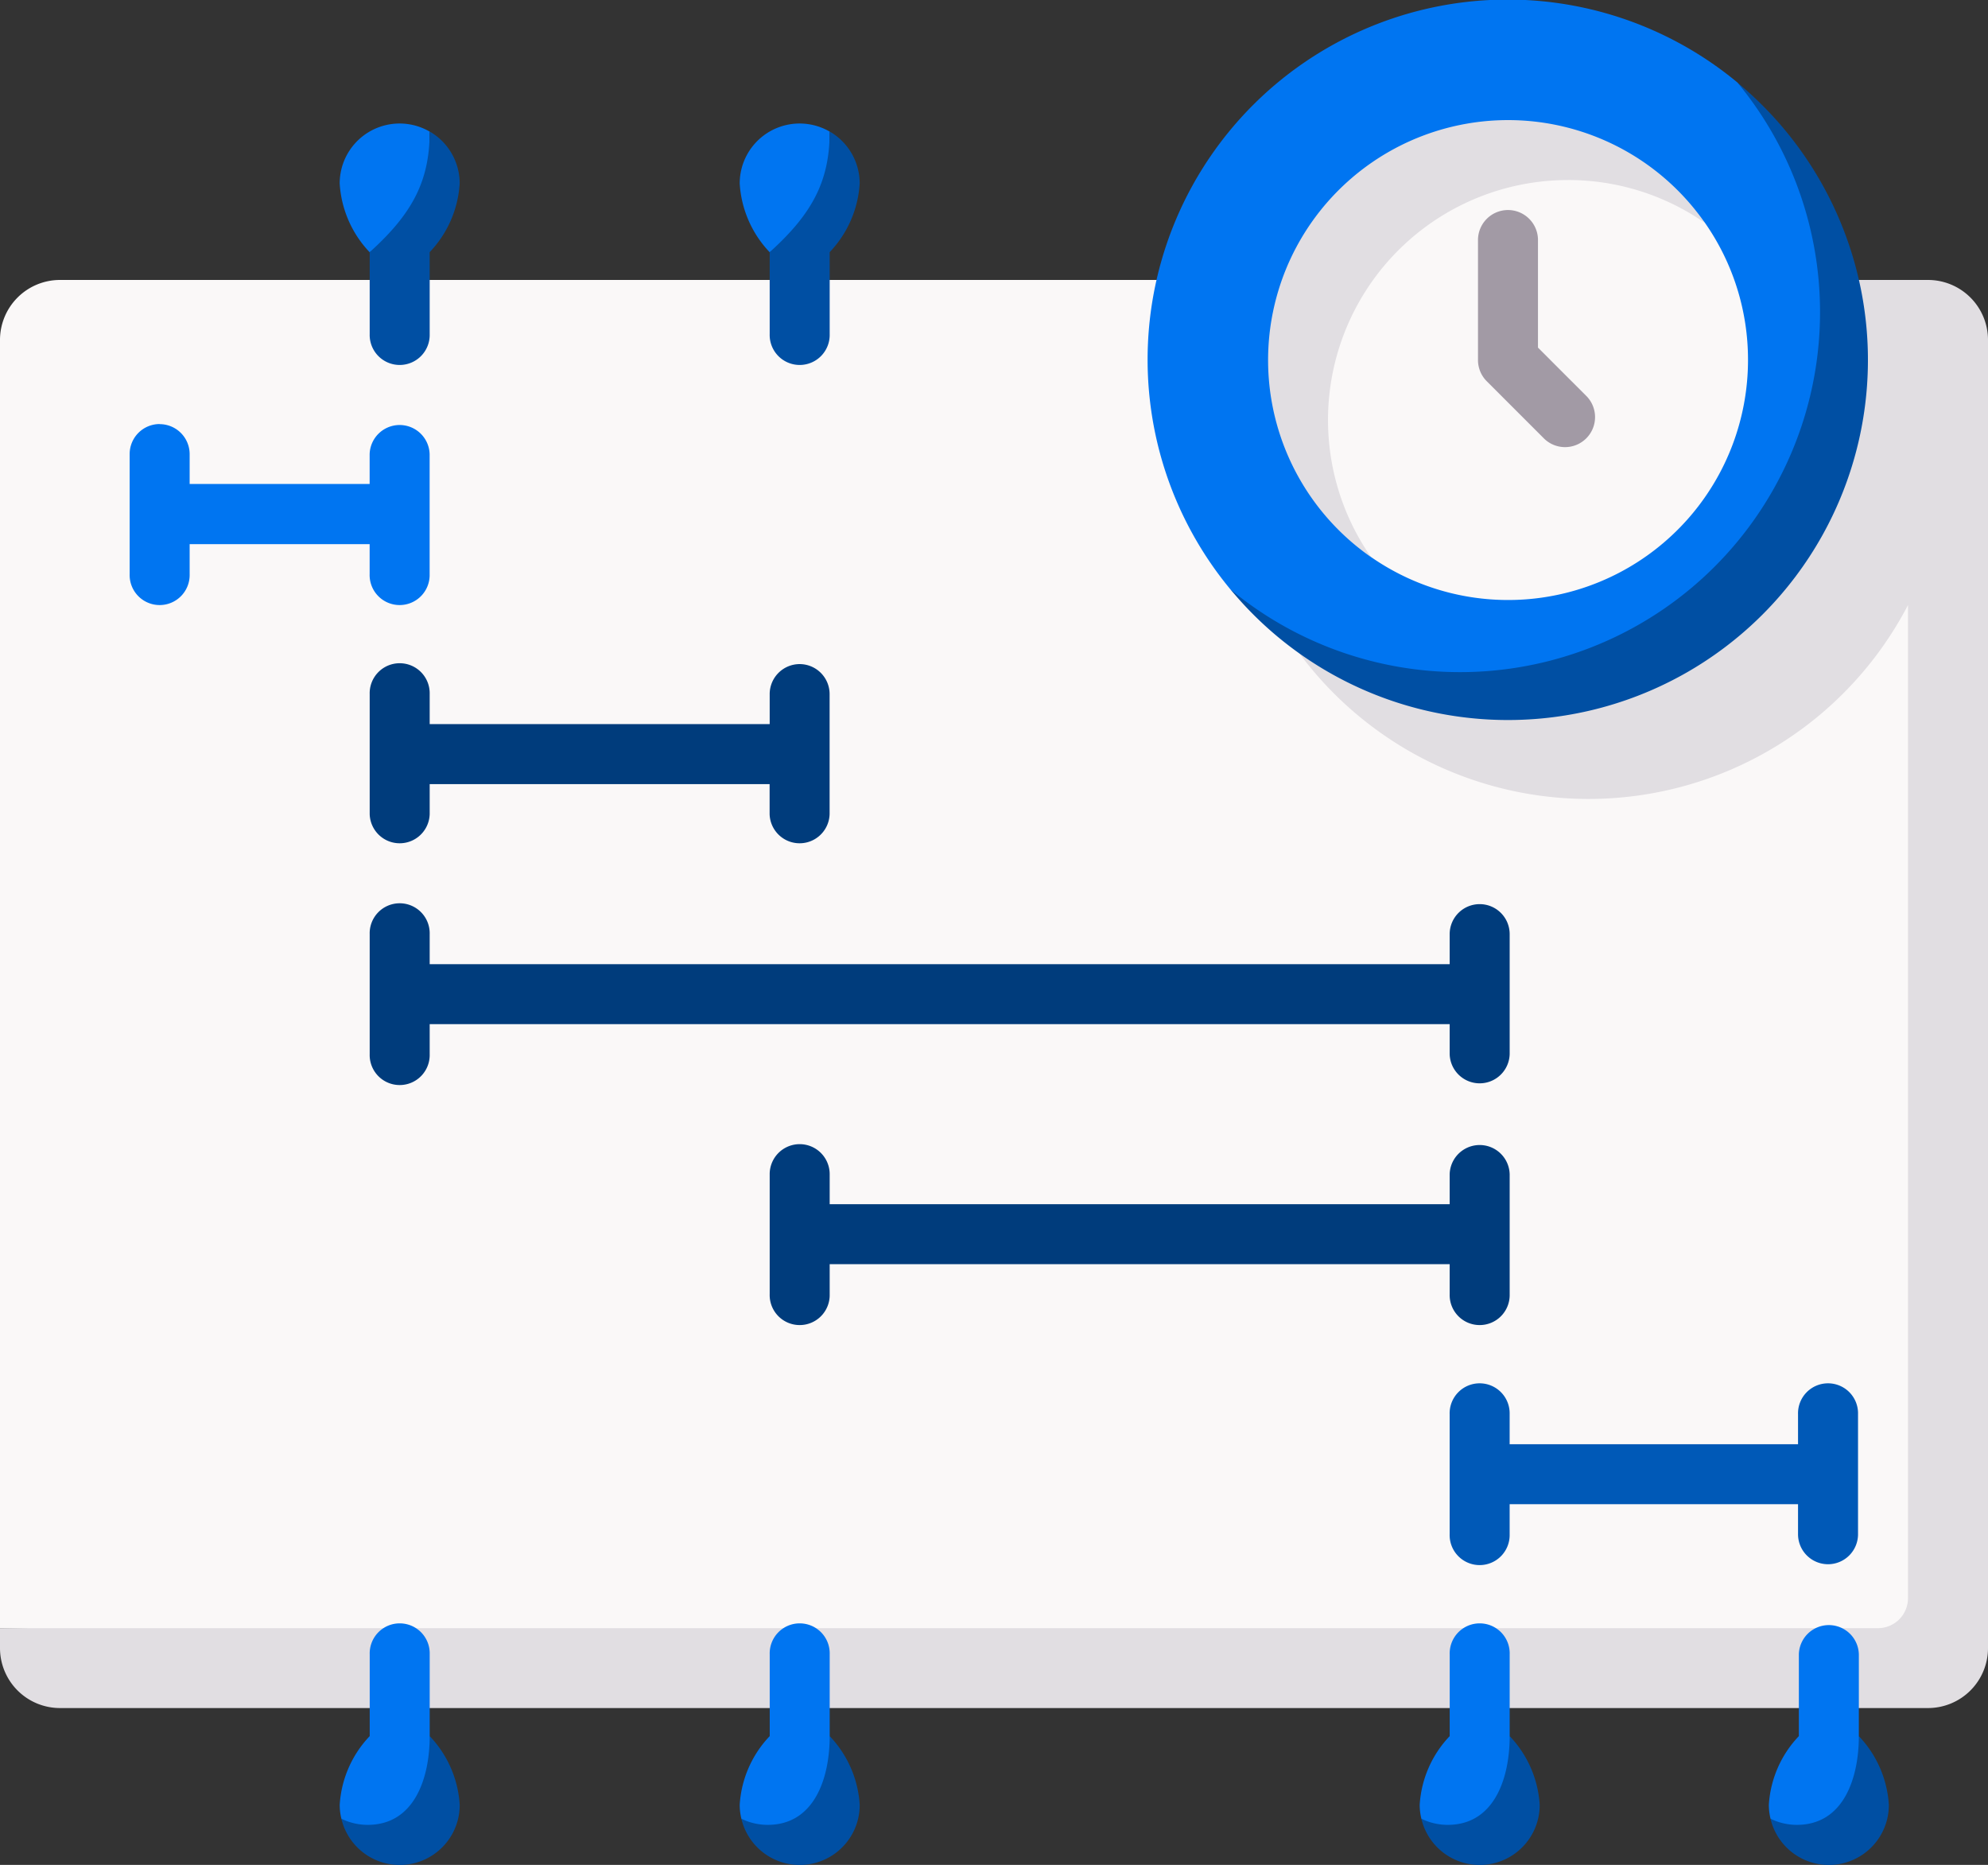
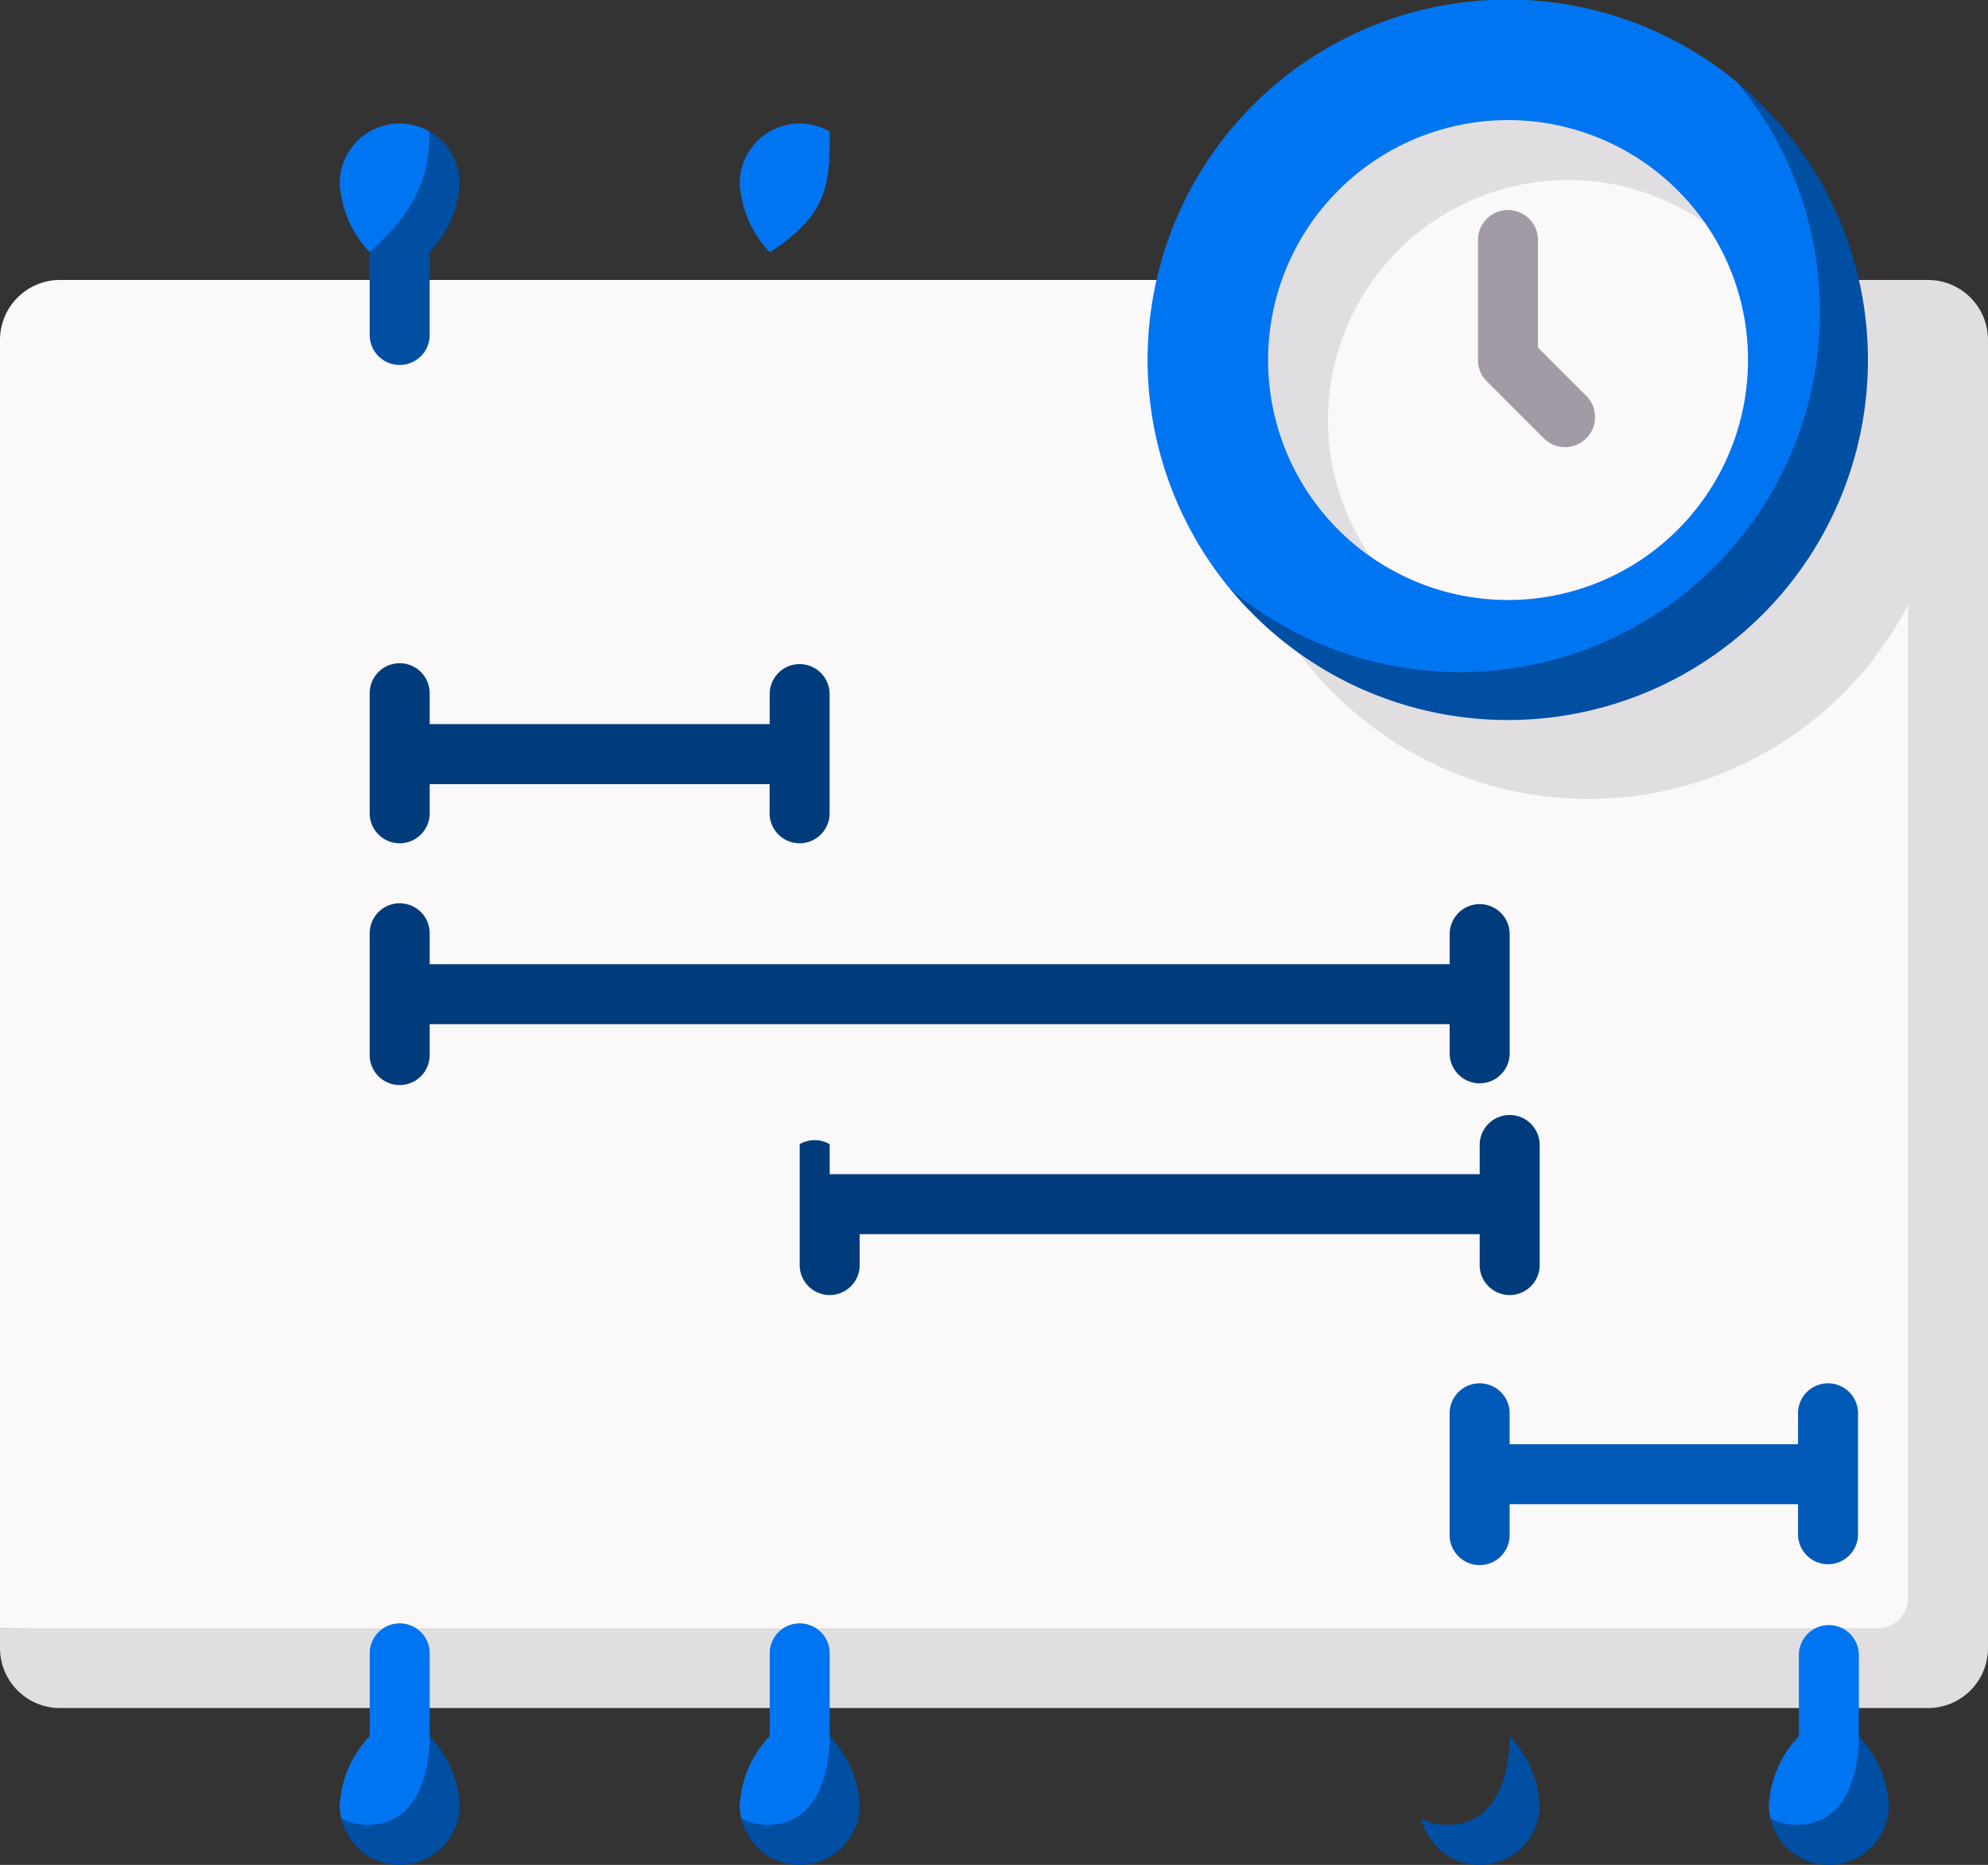
<svg xmlns="http://www.w3.org/2000/svg" width="79.963" height="75" viewBox="0 0 79.963 75">
  <rect x="0" y="0" width="79.963" height="75" fill="#333333" stroke="none" />
  <g id="gantt-chart" transform="translate(0 -15.89)">
    <path id="Path_15946" data-name="Path 15946" d="M78.354,143.832V101.078L50.9,88H2.413A2.413,2.413,0,0,0,0,90.416v51.807Z" transform="translate(0 -60.851)" fill="#faf8f8" />
    <path id="Path_15947" data-name="Path 15947" d="M77.55,88H50.9a14.483,14.483,0,0,0,25.845,13.075v39.939a1.207,1.207,0,0,1-1.207,1.207H0v.8a2.413,2.413,0,0,0,2.413,2.413H77.55a2.413,2.413,0,0,0,2.413-2.413V90.416A2.414,2.414,0,0,0,77.55,88Z" transform="translate(0 -60.851)" fill="#e1dee2" />
    <path id="Path_15948" data-name="Path 15948" d="M91.105,48a2.41,2.41,0,0,0-3.62,2.088,4.389,4.389,0,0,0,1.207,2.765C91.105,51.317,91.1,49.978,91.105,48Z" transform="translate(-73.822 -26.817)" fill="#0075f1" />
    <path id="Path_15949" data-name="Path 15949" d="M98.832,51.841a2.41,2.41,0,0,0-1.207-2.088c0,1.983-.691,3.3-2.413,4.852V57.9a1.207,1.207,0,1,0,2.413,0V54.605A4.388,4.388,0,0,0,98.832,51.841Z" transform="translate(-80.342 -28.574)" fill="#004fa3" />
    <path id="Path_15950" data-name="Path 15950" d="M194.124,48a2.41,2.41,0,0,0-3.62,2.088,4.389,4.389,0,0,0,1.207,2.765C194.124,51.317,194.124,49.978,194.124,48Z" transform="translate(-160.751 -26.817)" fill="#0075f1" />
-     <path id="Path_15951" data-name="Path 15951" d="M201.85,51.841a2.41,2.41,0,0,0-1.207-2.088c0,1.983-.691,3.3-2.413,4.852V57.9a1.207,1.207,0,1,0,2.413,0V54.605A4.387,4.387,0,0,0,201.85,51.841Z" transform="translate(-167.271 -28.574)" fill="#004fa3" />
    <path id="Path_15952" data-name="Path 15952" d="M91.107,438.644v-3.293a1.207,1.207,0,1,0-2.413,0v3.293a4.388,4.388,0,0,0-1.207,2.764,2.418,2.418,0,0,0,.067.557,2.63,2.63,0,0,0,1.864,1.052C91.309,443.017,91.95,440.672,91.107,438.644Z" transform="translate(-73.823 -352.932)" fill="#0075f1" />
    <path id="Path_15953" data-name="Path 15953" d="M91.469,462.957c0,1.662-.6,3.569-2.494,3.569a2.4,2.4,0,0,1-1.059-.247,2.412,2.412,0,0,0,4.76-.557A4.388,4.388,0,0,0,91.469,462.957Z" transform="translate(-74.185 -377.245)" fill="#004fa3" />
    <path id="Path_15954" data-name="Path 15954" d="M194.125,438.644v-3.293a1.207,1.207,0,1,0-2.413,0v3.293a4.388,4.388,0,0,0-1.207,2.764,2.418,2.418,0,0,0,.067.557,2.63,2.63,0,0,0,1.864,1.052C194.327,443.017,194.968,440.672,194.125,438.644Z" transform="translate(-160.752 -352.932)" fill="#0075f1" />
    <path id="Path_15955" data-name="Path 15955" d="M194.487,462.957c0,1.662-.6,3.569-2.494,3.569a2.4,2.4,0,0,1-1.059-.247,2.412,2.412,0,0,0,4.76-.557A4.388,4.388,0,0,0,194.487,462.957Z" transform="translate(-161.114 -377.245)" fill="#004fa3" />
-     <path id="Path_15956" data-name="Path 15956" d="M369.256,438.644v-3.293a1.207,1.207,0,1,0-2.413,0v3.293a4.388,4.388,0,0,0-1.207,2.764,2.418,2.418,0,0,0,.067.557,2.63,2.63,0,0,0,1.864,1.052C369.457,443.017,370.1,440.672,369.256,438.644Z" transform="translate(-308.532 -352.932)" fill="#0075f1" />
    <path id="Path_15957" data-name="Path 15957" d="M369.618,462.957c0,1.662-.6,3.569-2.494,3.569a2.4,2.4,0,0,1-1.059-.247,2.412,2.412,0,0,0,4.76-.557A4.388,4.388,0,0,0,369.618,462.957Z" transform="translate(-308.894 -377.245)" fill="#004fa3" />
    <path id="Path_15958" data-name="Path 15958" d="M459.176,438.644v-3.293a1.207,1.207,0,0,0-2.413,0v3.293a4.388,4.388,0,0,0-1.207,2.764,2.419,2.419,0,0,0,.067.557,2.63,2.63,0,0,0,1.864,1.052C459.378,443.017,460.019,440.672,459.176,438.644Z" transform="translate(-384.408 -352.932)" fill="#0075f1" />
    <path id="Path_15959" data-name="Path 15959" d="M459.538,462.957c0,1.662-.6,3.569-2.494,3.569a2.4,2.4,0,0,1-1.059-.247,2.412,2.412,0,0,0,4.76-.557A4.387,4.387,0,0,0,459.538,462.957Z" transform="translate(-384.77 -377.245)" fill="#004fa3" />
    <path id="Path_15960" data-name="Path 15960" d="M323.5,29.244a14.55,14.55,0,0,0-4.126-10.033A14.48,14.48,0,0,0,298.983,39.6a13.935,13.935,0,0,0,10.033,4.126A14.48,14.48,0,0,0,323.5,29.244Z" transform="translate(-249.486)" fill="#0075f1" />
    <path id="Path_15961" data-name="Path 15961" d="M337.315,37.156a14.48,14.48,0,0,1-20.387,20.387,14.48,14.48,0,1,0,20.387-20.387Z" transform="translate(-267.431 -17.945)" fill="#004fa3" />
    <path id="Path_15962" data-name="Path 15962" d="M352.829,63.4a9.607,9.607,0,0,0-1.729-5.511,9.39,9.39,0,0,0-6.637-2.856,9.654,9.654,0,0,0-9.654,9.654,9.5,9.5,0,0,0,2.856,6.637A9.651,9.651,0,0,0,352.829,63.4Z" transform="translate(-282.519 -33.033)" fill="#faf8f8" />
    <path id="Path_15963" data-name="Path 15963" d="M338.634,49.208a9.605,9.605,0,0,1,5.511,1.729A9.652,9.652,0,1,0,330.71,64.373a9.651,9.651,0,0,1,7.924-15.164Z" transform="translate(-275.564 -26.078)" fill="#e1dee2" />
-     <path id="Path_15964" data-name="Path 15964" d="M34.609,125.089A1.207,1.207,0,0,0,33.4,126.3v4.827a1.207,1.207,0,1,0,2.413,0v-1.207h7.24v1.207a1.207,1.207,0,1,0,2.413,0V126.3a1.207,1.207,0,0,0-2.413,0V127.5h-7.24V126.3a1.207,1.207,0,0,0-1.207-1.207Z" transform="translate(-28.185 -92.145)" fill="#0075f1" />
    <g id="Group_15581" data-name="Group 15581" transform="translate(14.87 42.598)">
      <path id="Path_15965" data-name="Path 15965" d="M112.51,186.9a1.207,1.207,0,0,0-1.207,1.207v1.207H97.627v-1.207a1.207,1.207,0,1,0-2.413,0v4.827a1.207,1.207,0,0,0,2.413,0v-1.207H111.3v1.207a1.207,1.207,0,0,0,2.413,0v-4.827A1.207,1.207,0,0,0,112.51,186.9Z" transform="translate(-95.214 -186.9)" fill="#003c7c" />
      <path id="Path_15966" data-name="Path 15966" d="M139.86,248.711a1.207,1.207,0,0,0-1.207,1.207v1.207H97.626v-1.207a1.207,1.207,0,1,0-2.413,0v4.827a1.207,1.207,0,1,0,2.413,0v-1.207h41.027v1.207a1.207,1.207,0,0,0,2.413,0v-4.827A1.206,1.206,0,0,0,139.86,248.711Z" transform="translate(-95.213 -239.057)" fill="#003c7c" />
-       <path id="Path_15967" data-name="Path 15967" d="M199.438,310.522a1.207,1.207,0,0,0-1.207,1.207v4.827a1.207,1.207,0,1,0,2.413,0v-1.207h24.938v1.207a1.207,1.207,0,1,0,2.413,0v-4.827a1.207,1.207,0,0,0-2.413,0v1.207H200.644v-1.207A1.207,1.207,0,0,0,199.438,310.522Z" transform="translate(-182.142 -291.215)" fill="#003c7c" />
+       <path id="Path_15967" data-name="Path 15967" d="M199.438,310.522v4.827a1.207,1.207,0,1,0,2.413,0v-1.207h24.938v1.207a1.207,1.207,0,1,0,2.413,0v-4.827a1.207,1.207,0,0,0-2.413,0v1.207H200.644v-1.207A1.207,1.207,0,0,0,199.438,310.522Z" transform="translate(-182.142 -291.215)" fill="#003c7c" />
    </g>
    <path id="Path_15968" data-name="Path 15968" d="M388.579,379.574a1.207,1.207,0,0,0,1.207-1.207v-4.827a1.207,1.207,0,1,0-2.413,0v1.207h-11.6v-1.207a1.207,1.207,0,1,0-2.413,0v4.827a1.207,1.207,0,1,0,2.413,0v-1.207h11.6v1.207A1.207,1.207,0,0,0,388.579,379.574Z" transform="translate(-315.051 -300.775)" fill="#0059b7" />
    <path id="Path_15969" data-name="Path 15969" d="M381.859,69.974a1.207,1.207,0,0,0-1.207,1.207v4.827a1.206,1.206,0,0,0,.354.853l2.275,2.275a1.207,1.207,0,1,0,1.706-1.707l-1.922-1.922V71.181A1.207,1.207,0,0,0,381.859,69.974Z" transform="translate(-321.203 -45.637)" fill="#a29aa5" />
  </g>
</svg>